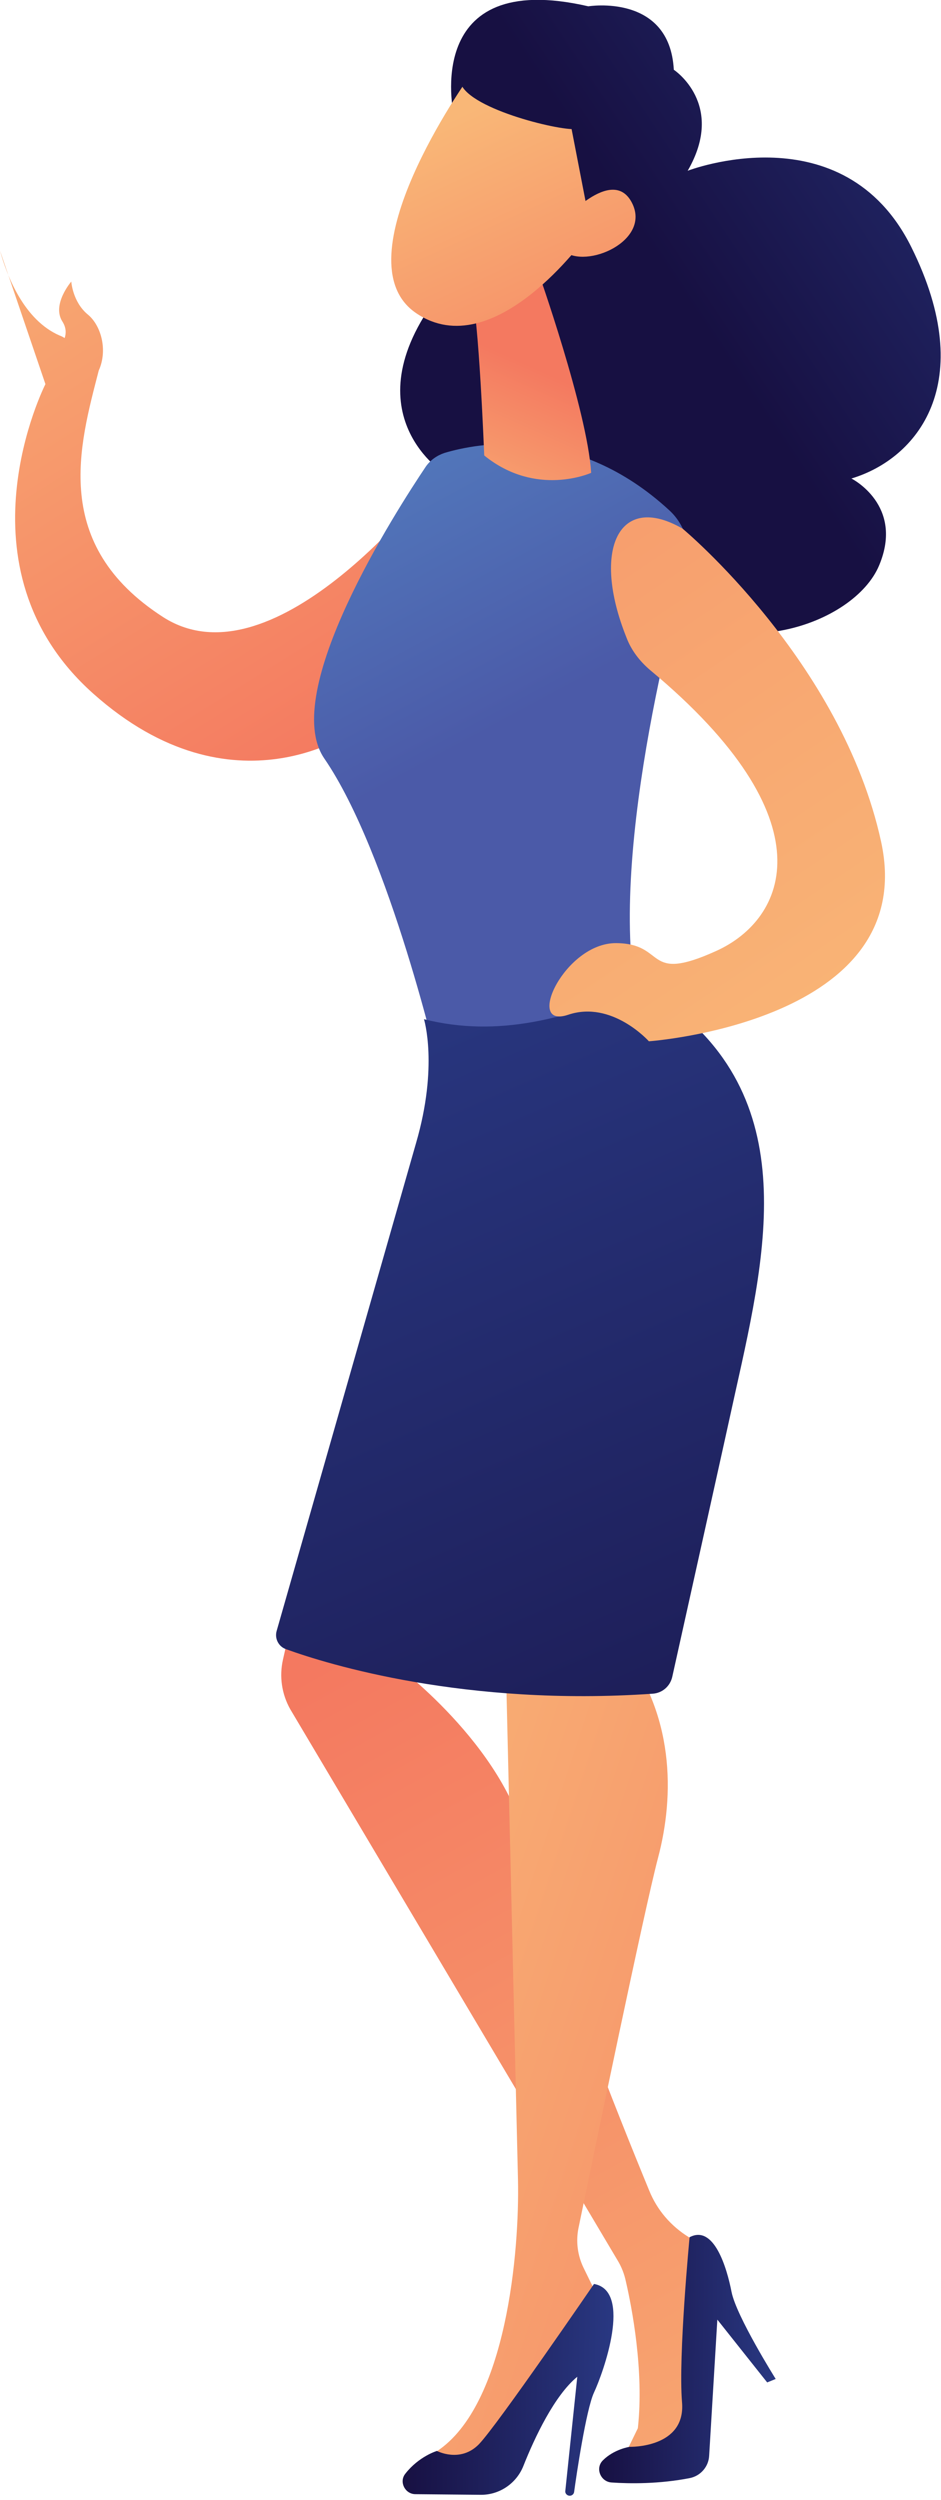
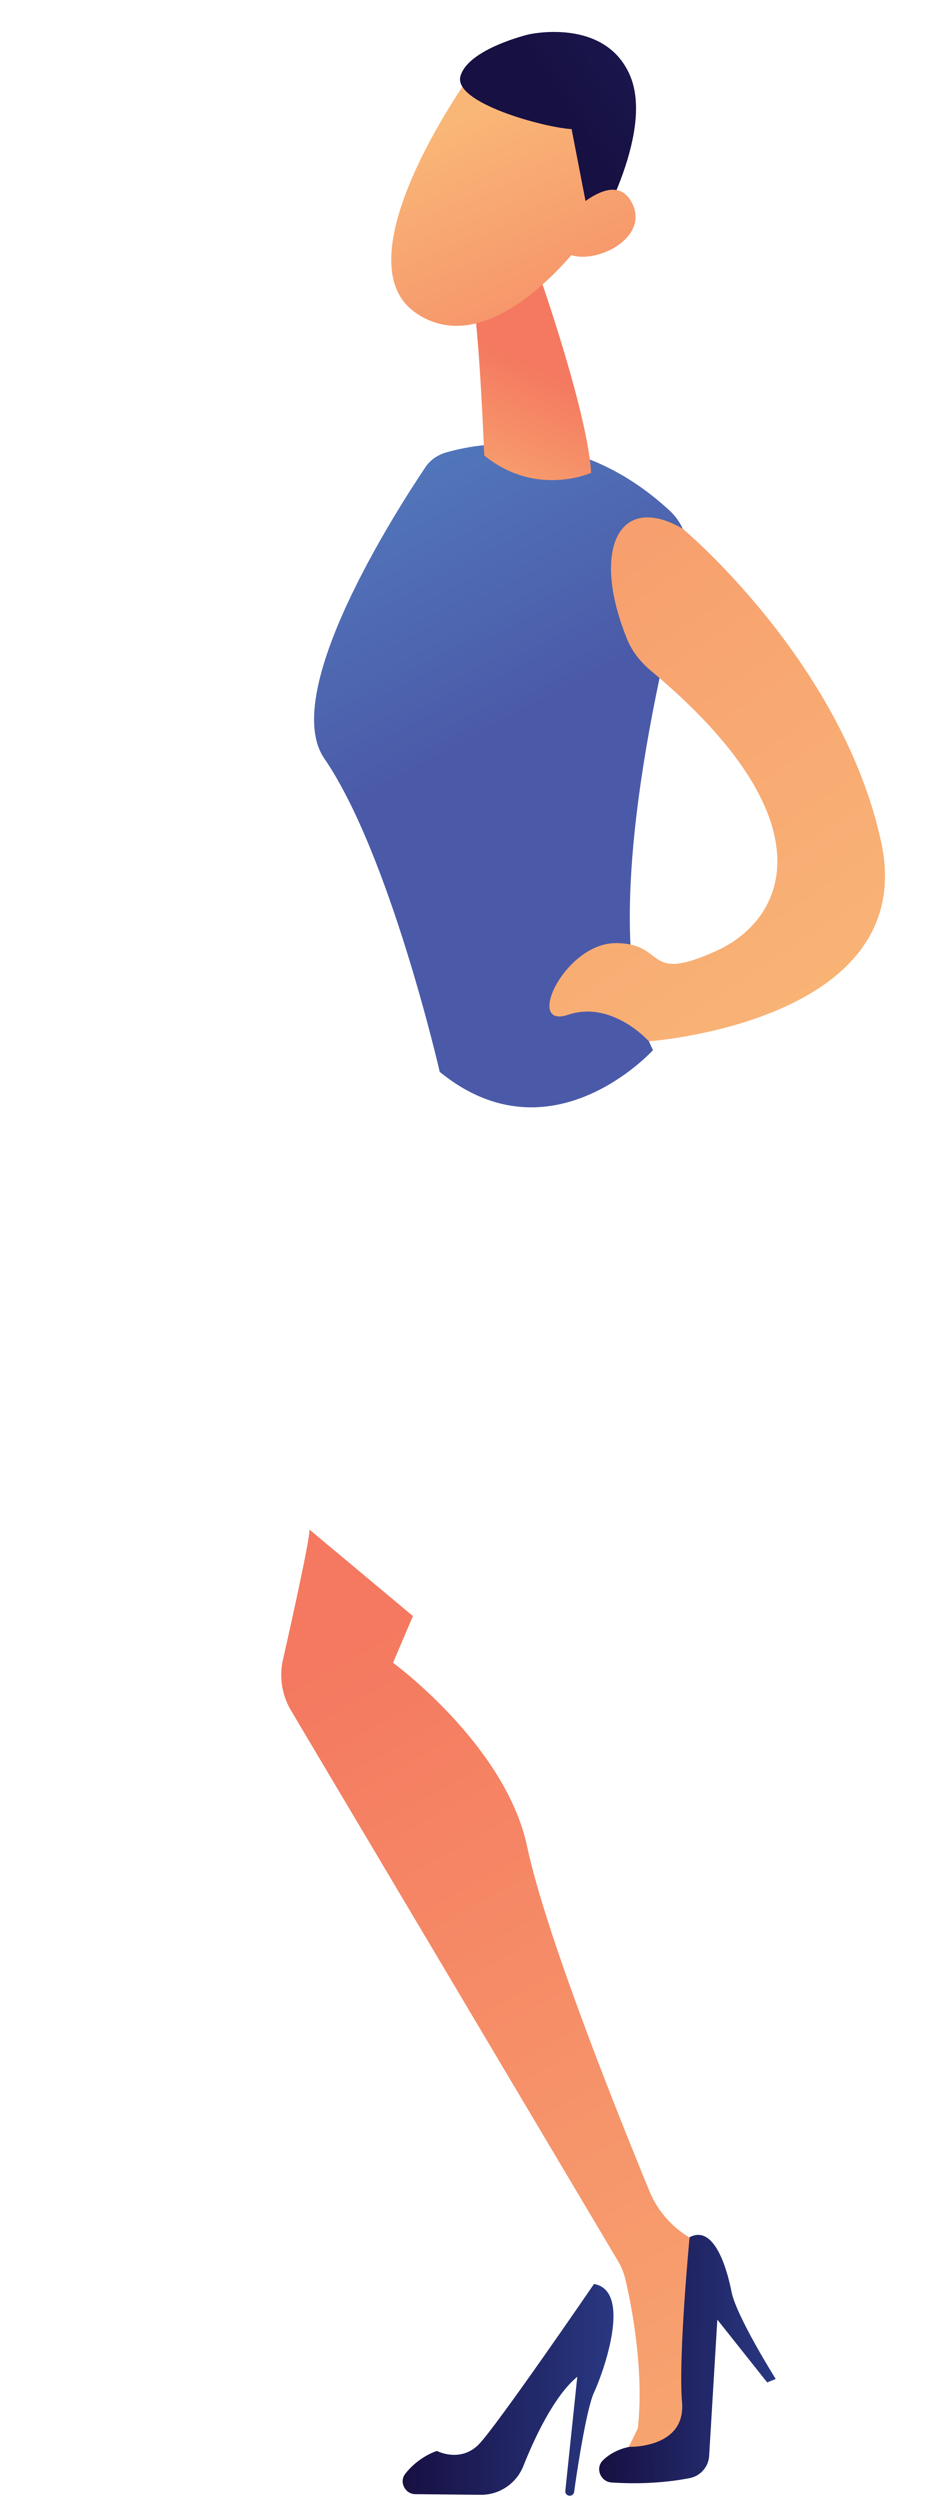
<svg xmlns="http://www.w3.org/2000/svg" version="1.1" id="Layer_1" x="0px" y="0px" viewBox="0 0 298.3 792" style="enable-background:new 0 0 298.3 792;" xml:space="preserve">
  <style type="text/css">
	.st0{fill:url(#XMLID_41_);}
	.st1{fill:url(#XMLID_42_);}
	.st2{fill:url(#XMLID_43_);}
	.st3{fill:url(#XMLID_44_);}
	.st4{fill:url(#XMLID_45_);}
	.st5{fill:url(#XMLID_46_);}
	.st6{fill:url(#XMLID_47_);}
	.st7{fill:url(#XMLID_48_);}
	.st8{fill:url(#XMLID_49_);}
	.st9{fill:url(#XMLID_50_);}
	.st10{fill:url(#XMLID_51_);}
	.st11{fill:url(#XMLID_52_);}
	.st12{fill:url(#XMLID_53_);}
</style>
  <linearGradient id="XMLID_41_" gradientUnits="userSpaceOnUse" x1="-2011.273" y1="-722.492" x2="-2168.406" y2="-529.32" gradientTransform="matrix(-0.992 -0.125 -0.125 0.992 -2103.318 492.849)">
    <stop offset="0" style="stop-color:#F9B777" />
    <stop offset="1" style="stop-color:#F47960" />
  </linearGradient>
-   <path id="XMLID_13_" class="st0" d="M0,79.4c2.2,8,7.6,22,18.9,26.9c0.6,0.2,1.1,0.5,1.6,0.8c0.5-1.5,0.5-3.3-0.7-5.2  c-3.5-5.4,2.8-12.7,2.8-12.7s0.4,6.5,5.3,10.5c4.2,3.5,6.3,11.3,3.4,17.7c-6.1,23.7-15.3,55.1,20.4,78.1  c35.7,22.9,85.9-43.3,85.9-43.3l-24.9,79c0,0-38.5,28.4-83.2-11.5c-44.7-39.9-15.1-98-15.1-98" />
  <linearGradient id="XMLID_42_" gradientUnits="userSpaceOnUse" x1="-1551.09" y1="-808.03" x2="-1655.873" y2="-683.523" gradientTransform="matrix(0.96 0.279 -0.279 0.96 1615.905 1212.79)">
    <stop offset="0" style="stop-color:#293882" />
    <stop offset="1" style="stop-color:#171042" />
  </linearGradient>
-   <path id="XMLID_12_" class="st1" d="M143.8,36.1c0,0-10.3-46.3,42.7-34.1c0,0,25.8-4.2,27.1,20.1c0,0,16.6,10.9,4.4,32  c0,0,49.4-19.1,70.9,24.2s1.7,67.1-19,73.3c0,0,16.8,8.4,8.8,27.5c-7.9,19-48.2,32.5-72,9.3c0,0-67.6,8.9-66.3-38.8  c0,0-31.5-20.3,1.6-59.8C175.2,50.3,143.8,36.1,143.8,36.1z" />
  <linearGradient id="XMLID_43_" gradientUnits="userSpaceOnUse" x1="-2010.553" y1="-834.762" x2="-2215.9" y2="-546.613" gradientTransform="matrix(-0.992 -0.125 -0.125 0.992 -2103.318 492.849)">
    <stop offset="0" style="stop-color:#66CDF3" />
    <stop offset="1" style="stop-color:#4B5AA8" />
  </linearGradient>
  <path id="XMLID_11_" class="st2" d="M140.9,143.5c10.7-3.2,41.7-9.1,71.3,18.2c5,4.6,7.1,11.6,5.3,18.2  c-7.9,29.2-28.9,115.5-10.5,152.8c0,0-32.3,35.7-67.6,6.9c0,0-15.8-69-36.6-99.3c-14.3-20.9,22.8-78.5,32.2-92.5  C136.4,145.8,138.5,144.3,140.9,143.5z" />
  <linearGradient id="XMLID_44_" gradientUnits="userSpaceOnUse" x1="-1702.822" y1="-588.516" x2="-1694.285" y2="-649.127" gradientTransform="matrix(0.96 0.279 -0.279 0.96 1615.905 1212.79)">
    <stop offset="0" style="stop-color:#F9B777" />
    <stop offset="1" style="stop-color:#F47960" />
  </linearGradient>
  <path id="XMLID_10_" class="st3" d="M170.4,85.5c0,0,15.8,44.6,17,64.3c0,0-17.4,7.9-33.9-5.5c0,0-1.7-44.6-4.2-52.5L170.4,85.5z" />
  <linearGradient id="XMLID_45_" gradientUnits="userSpaceOnUse" x1="-1741.959" y1="-718.389" x2="-1662.138" y2="-626.616" gradientTransform="matrix(0.96 0.279 -0.279 0.96 1615.905 1212.79)">
    <stop offset="0" style="stop-color:#F9B777" />
    <stop offset="1" style="stop-color:#F47960" />
  </linearGradient>
  <path id="XMLID_9_" class="st4" d="M148.5,24.7c0,0-41.3,57.7-16.6,74.5c24.7,16.8,54-24.3,54-24.3s9.6-31.6-0.4-42.3  C175.5,21.9,148.5,24.7,148.5,24.7z" />
  <linearGradient id="XMLID_46_" gradientUnits="userSpaceOnUse" x1="-1601.276" y1="-850.264" x2="-1706.06" y2="-725.755" gradientTransform="matrix(0.96 0.279 -0.279 0.96 1615.905 1212.79)">
    <stop offset="0" style="stop-color:#293882" />
    <stop offset="1" style="stop-color:#171042" />
  </linearGradient>
  <path id="XMLID_8_" class="st5" d="M167.6,10.9c0,0-19,4.5-21.6,13.1c-2.7,8.6,26.9,16.5,35.2,16.9l6.7,34.6  c0,0,19.7-32.6,11.9-51.4C191.9,5.3,167.6,10.9,167.6,10.9z" />
  <linearGradient id="XMLID_47_" gradientUnits="userSpaceOnUse" x1="-1722.017" y1="-735.737" x2="-1642.196" y2="-643.964" gradientTransform="matrix(0.96 0.279 -0.279 0.96 1615.905 1212.79)">
    <stop offset="0" style="stop-color:#F9B777" />
    <stop offset="1" style="stop-color:#F47960" />
  </linearGradient>
  <path id="XMLID_7_" class="st6" d="M177.9,70.7c0,0,16.1-18.6,22.4-6.5s-14.5,21.2-21.7,15.3L177.9,70.7z" />
  <linearGradient id="XMLID_48_" gradientUnits="userSpaceOnUse" x1="-2498.494" y1="802.402" x2="-2308.058" y2="466.241" gradientTransform="matrix(-1 -9.500000e-003 -9.500000e-003 1 -2204.557 40.856)">
    <stop offset="0" style="stop-color:#F9B777" />
    <stop offset="1" style="stop-color:#F47960" />
  </linearGradient>
  <path id="XMLID_6_" class="st7" d="M98.1,484.6c0.1,3.1-5.4,28-8.4,41.2c-1.2,5.3-0.4,10.9,2.3,15.7l103.7,174.5  c1.3,2.1,2.2,4.4,2.7,6.8c1.9,8.2,5.8,28.3,3.8,46.5l-5.4,11.1l23.2-5.3l5-62.3l-6.6-4c-5.7-3.5-10.1-8.6-12.6-14.8  c-9.4-22.8-32.7-80.7-38.7-109c-6.8-32.1-42.5-58.2-42.5-58.2l6.3-14.8L98.1,484.6z" />
  <linearGradient id="XMLID_49_" gradientUnits="userSpaceOnUse" x1="-2456.98" y1="683.55" x2="-2401.315" y2="683.55" gradientTransform="matrix(-1 -9.500000e-003 -9.500000e-003 1 -2204.557 40.856)">
    <stop offset="0" style="stop-color:#293882" />
    <stop offset="1" style="stop-color:#171042" />
  </linearGradient>
  <path id="XMLID_5_" class="st8" d="M245.9,753.7c0,0-12.5-19.9-14-27.6s-5.6-21.4-13.3-17.3c0,0-3.6,37.5-2.4,52.2  c1.3,14.7-16.6,14.2-16.6,14.2s-4.9,0.7-8.5,4.3c-2.5,2.5-0.7,6.8,2.8,7c5.8,0.4,15.1,0.5,24.8-1.4c3.4-0.7,5.9-3.6,6.1-7l2.6-43.2  l15.8,19.9L245.9,753.7z" />
  <linearGradient id="XMLID_50_" gradientUnits="userSpaceOnUse" x1="-2282.683" y1="553.718" x2="-2567.488" y2="644.79" gradientTransform="matrix(-1 -9.500000e-003 -9.500000e-003 1 -2204.557 40.856)">
    <stop offset="0" style="stop-color:#F9B777" />
    <stop offset="1" style="stop-color:#F47960" />
  </linearGradient>
-   <path id="XMLID_4_" class="st9" d="M160,512.4c0,0,3.7,156.1,4.2,178.2c0.5,22.2-3.5,71.3-25.7,86l9.7,7.2c0,0,12.1-10.3,23.9-30  c13.3-22.2,17.3-26.3,17.3-26.3l-4.4-9c-1.9-3.9-2.5-8.4-1.6-12.7c4.8-23.2,20.8-100.5,25.2-117.2c5.2-19.6,5.5-45.9-12.4-67.9  C178.1,498.7,160,512.4,160,512.4z" />
  <linearGradient id="XMLID_51_" gradientUnits="userSpaceOnUse" x1="-2405.372" y1="693.603" x2="-2339.013" y2="693.603" gradientTransform="matrix(-1 -9.500000e-003 -9.500000e-003 1 -2204.557 40.856)">
    <stop offset="0" style="stop-color:#293882" />
    <stop offset="1" style="stop-color:#171042" />
  </linearGradient>
  <path id="XMLID_3_" class="st10" d="M180.6,790.7c0.7,0,1.3-0.5,1.4-1.2c0.7-5.2,3.8-26.1,6.3-31.5c2.9-6.2,12.3-32.2,0-34.4  c0,0-30.6,44.7-36.5,50.8c-5.9,6-13.3,2.1-13.3,2.1s-5.7,1.7-10,7.2c-2.1,2.6-0.1,6.5,3.2,6.5l20.6,0.2c6,0.1,11.4-3.6,13.6-9.1  c3.6-9.1,9.9-22.4,17.1-28.3l-3.8,36.2C179.1,790,179.8,790.7,180.6,790.7z" />
  <linearGradient id="XMLID_52_" gradientUnits="userSpaceOnUse" x1="-2314.762" y1="247.319" x2="-2473.736" y2="601.698" gradientTransform="matrix(-1 -9.500000e-003 -9.500000e-003 1 -2204.557 40.856)">
    <stop offset="0" style="stop-color:#293882" />
    <stop offset="1" style="stop-color:#171042" />
  </linearGradient>
-   <path id="XMLID_2_" class="st11" d="M134.4,322.9c0,0,4.6,14.8-2.5,39.2L87.7,516.7c-0.7,2.4,0.6,5,3,5.8  c13.2,4.8,56.8,18.2,116.2,14.1c3-0.2,5.5-2.3,6.2-5.3c3.9-17.6,17.3-77.8,20-90.2c10.5-47.1,22.2-97.9-29.3-128.6  C180,322.8,157.9,328.8,134.4,322.9z" />
  <linearGradient id="XMLID_53_" gradientUnits="userSpaceOnUse" x1="-2334.761" y1="-441.865" x2="-2018.85" y2="-803.221" gradientTransform="matrix(-0.992 -0.125 -0.125 0.992 -2103.318 492.849)">
    <stop offset="0" style="stop-color:#F9B777" />
    <stop offset="1" style="stop-color:#F47960" />
  </linearGradient>
  <path id="XMLID_1_" class="st12" d="M216.4,167.5c0,0,50.4,41.9,62.9,99.1c12.5,57.2-73.6,63.3-73.6,63.3s-11.7-13.1-25.6-8.4  c-13.9,4.7-1.1-22.8,15.2-22.7c16.2,0.1,8.7,12.9,31.7,2.5c22.4-10.1,36.2-41.5-20.9-89c-3.3-2.8-6-6.3-7.5-10.3  C187.4,174.1,196.2,155.8,216.4,167.5z" />
</svg>